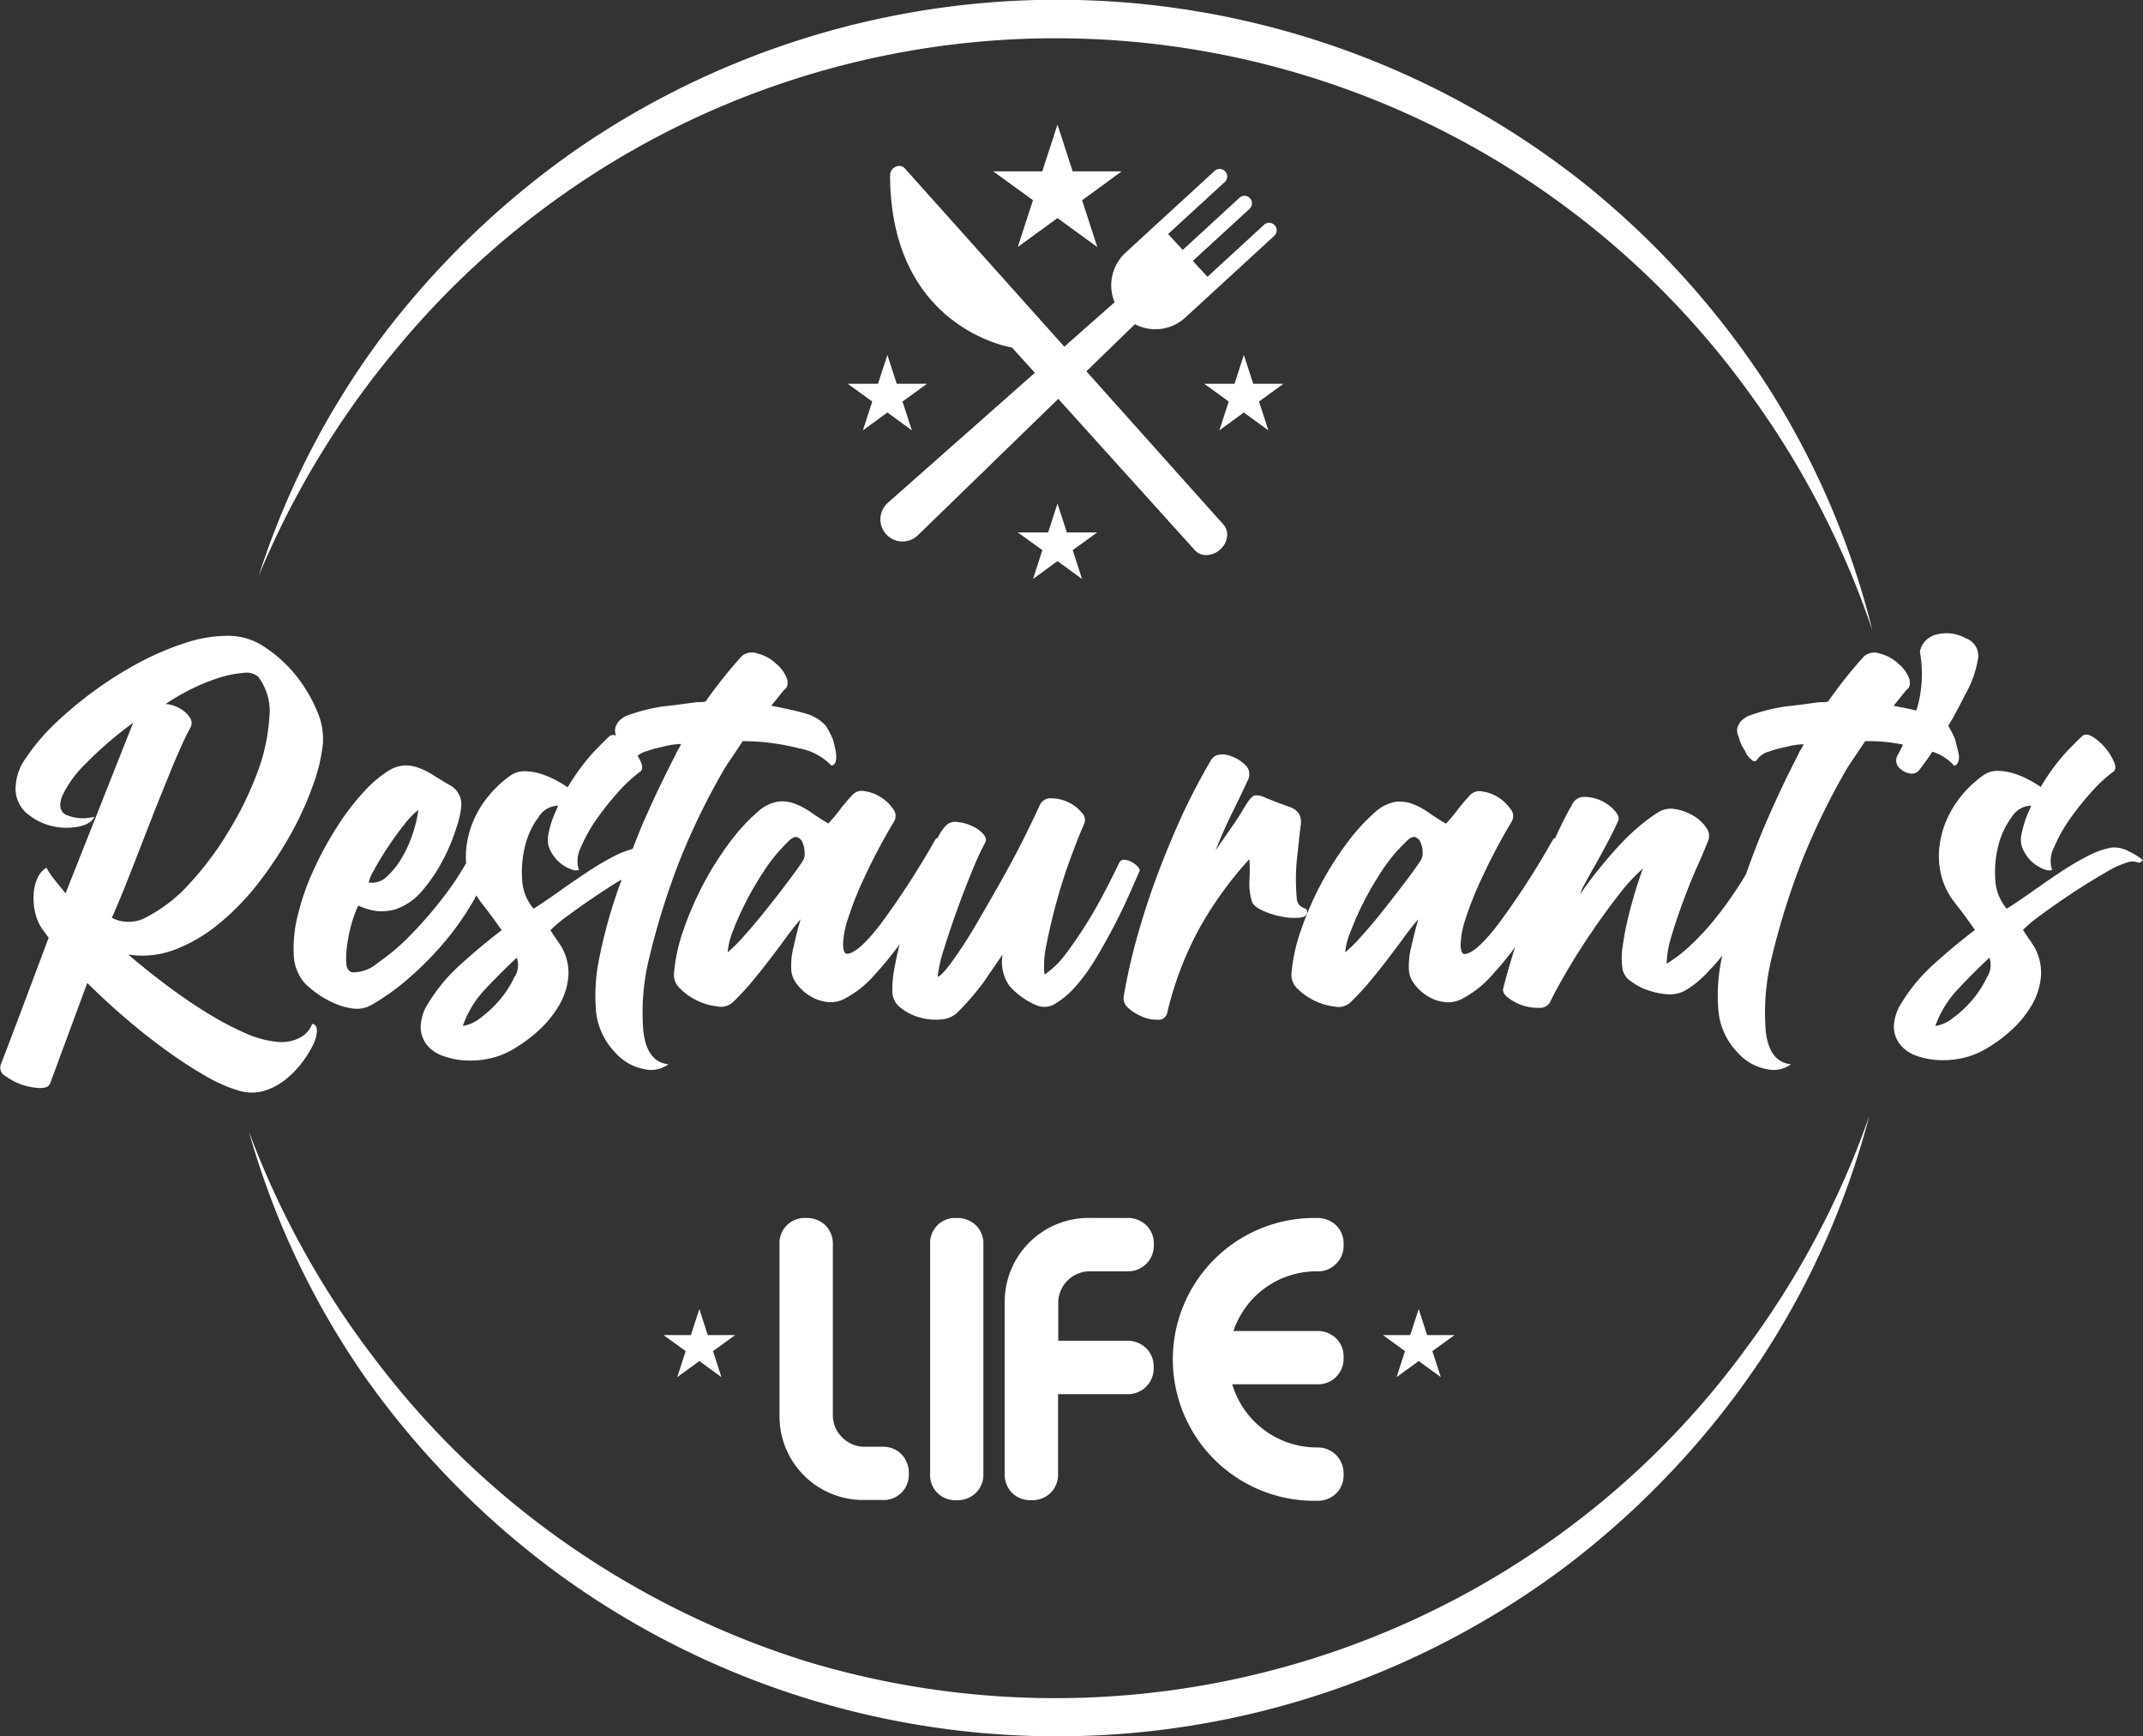
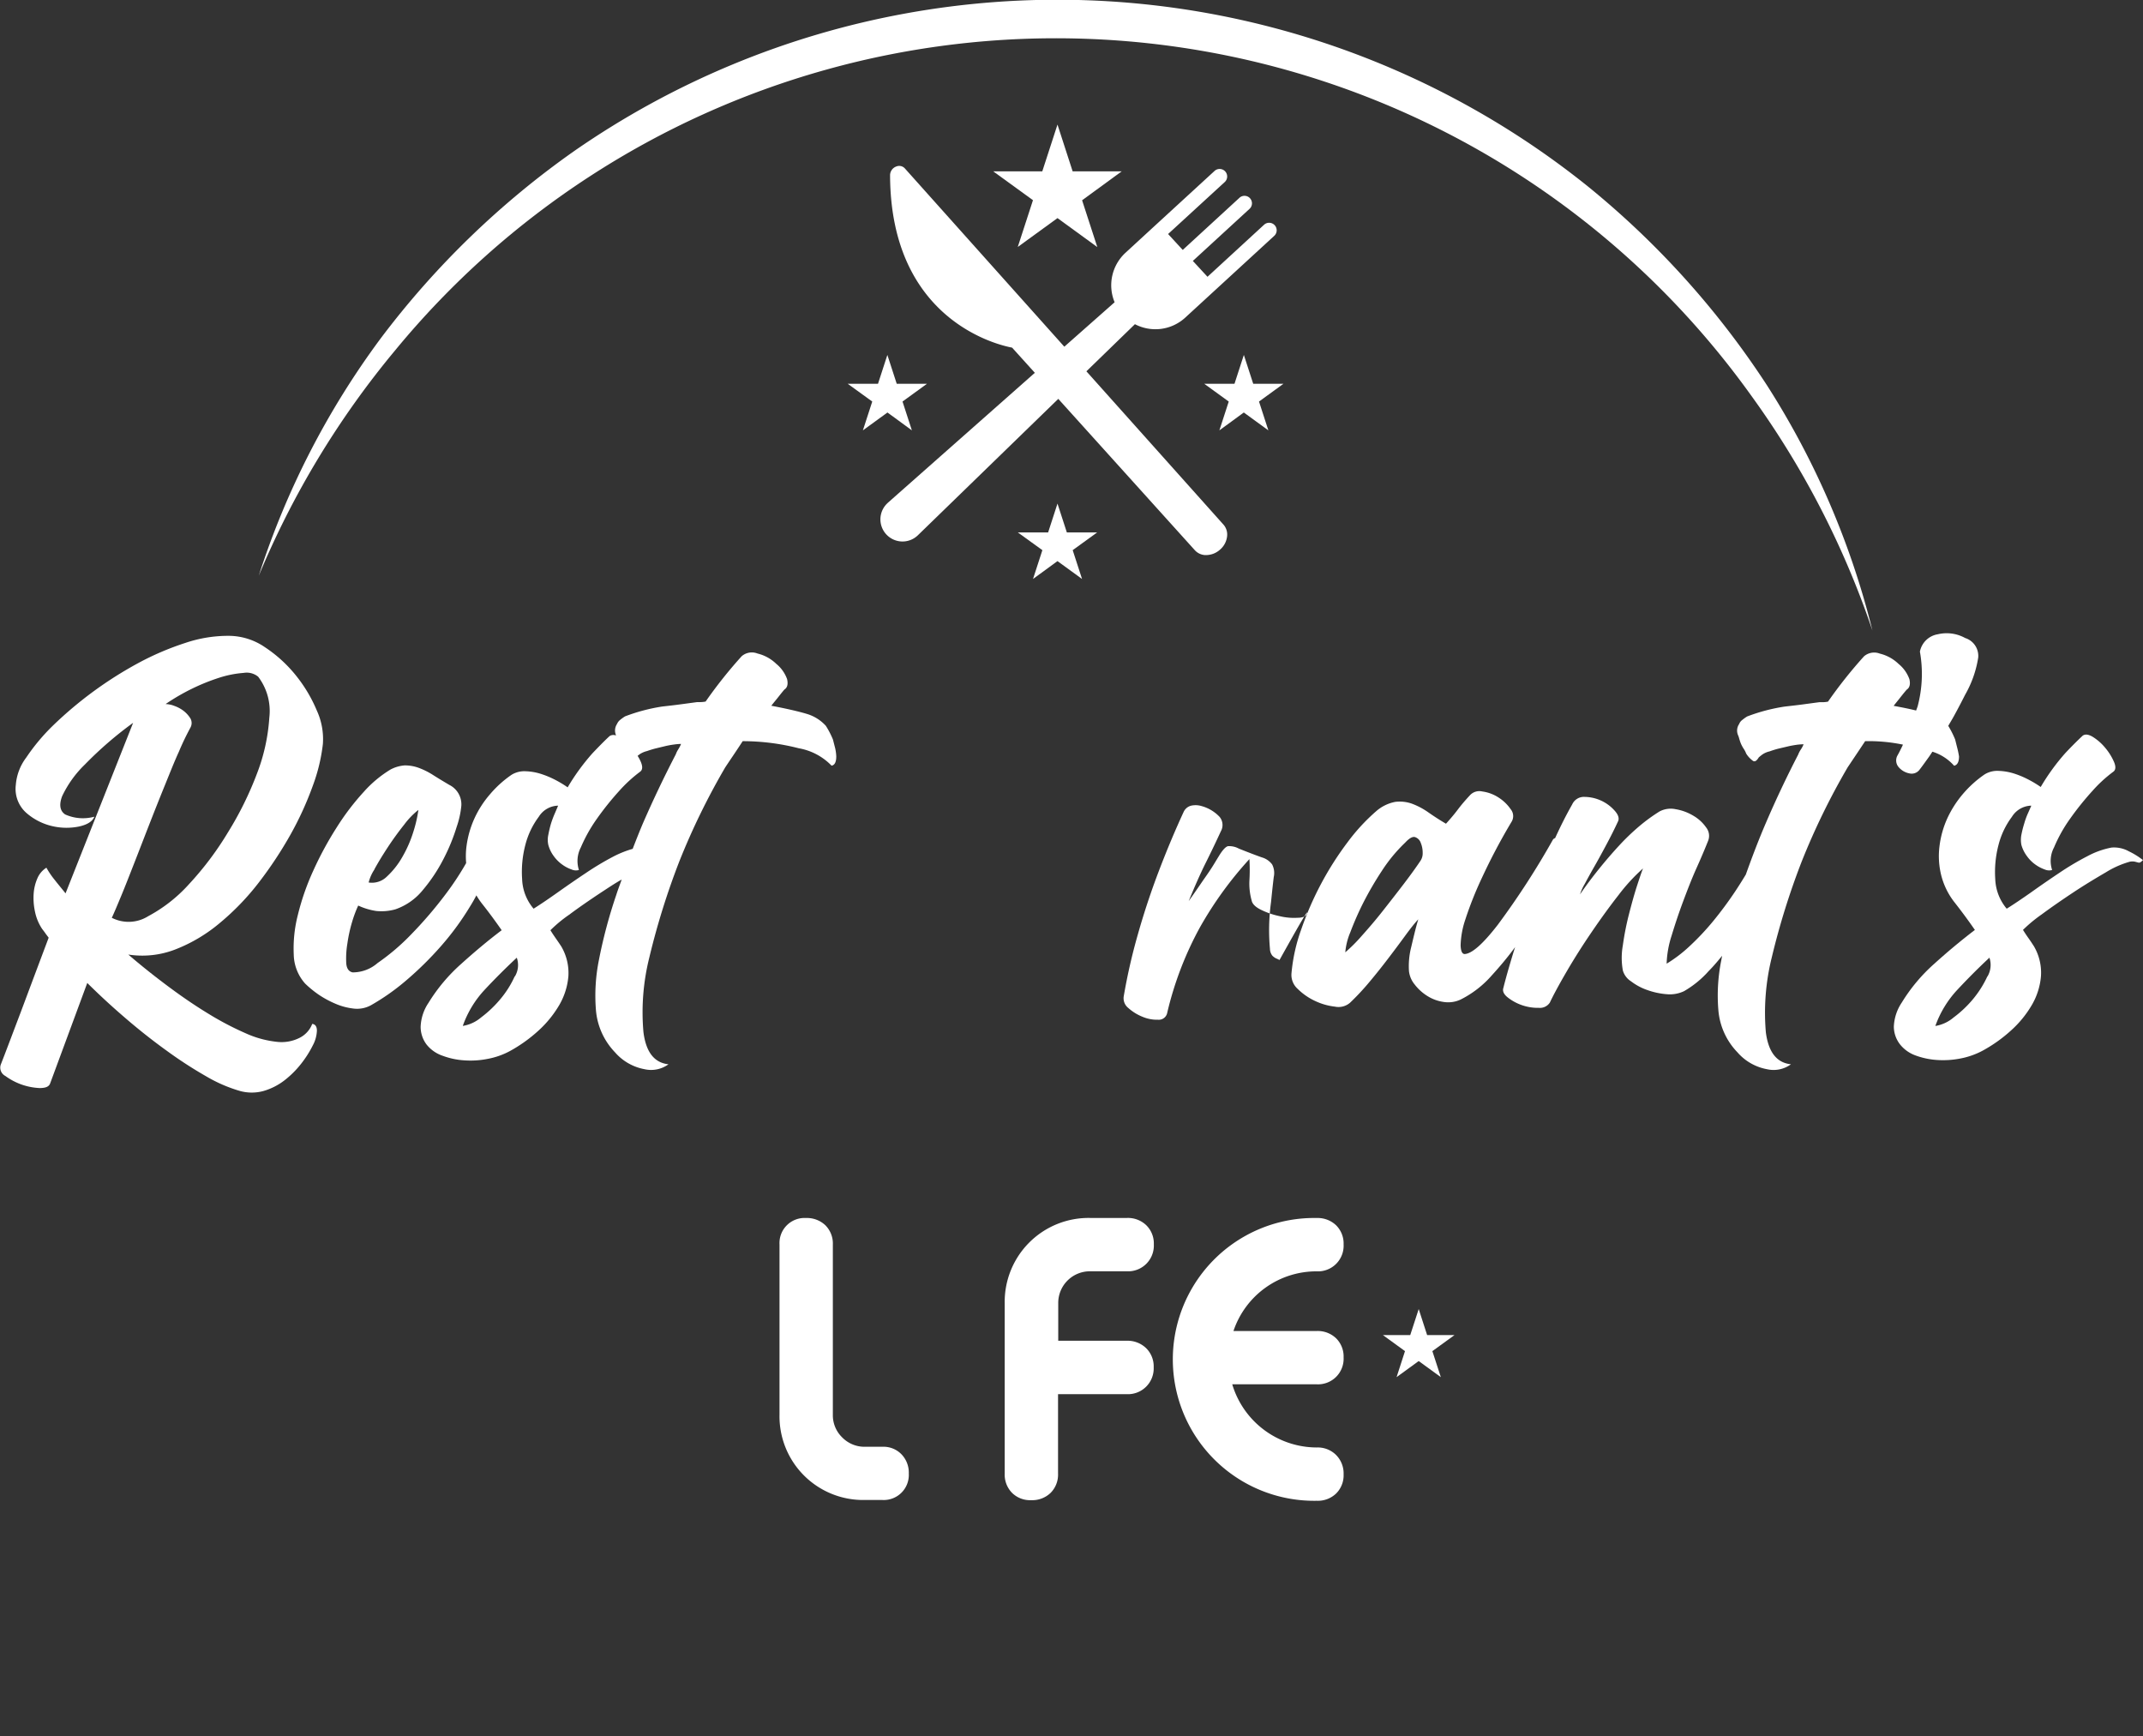
<svg xmlns="http://www.w3.org/2000/svg" id="Layer_1" data-name="Layer 1" viewBox="0 0 458.01 371.03">
  <rect x="0" y="0" width="458.01" height="371.03" fill="#333333" stroke="none" />
  <defs>
    <style>.cls-1{fill:#fff;}</style>
  </defs>
  <g id="Restauants_life" data-name="Restauants life">
    <path id="Path_53" data-name="Path 53" class="cls-1" d="M250.25,182.05l2,6.16L247,184.39l-5.23,3.82,2-6.16-5.25-3.79H245l2-6.16,2,6.16h6.48Z" transform="translate(-20.99 -64.48)" />
    <path id="Path_54" data-name="Path 54" class="cls-1" d="M421.18,199.25a187.88,187.88,0,0,0-25.84-50.13,182.82,182.82,0,0,0-289.84-9.84,188.26,188.26,0,0,0-29.21,48.24,174.9,174.9,0,0,1,26.06-50.72,184.64,184.64,0,0,1,41.3-40,181.08,181.08,0,0,1,216.49,7.34,184.16,184.16,0,0,1,38.5,42.69A175.19,175.19,0,0,1,421.18,199.25Z" transform="translate(-20.99 -64.48)" />
-     <path id="Path_55" data-name="Path 55" class="cls-1" d="M420.49,303A175.28,175.28,0,0,1,397,355.5a184,184,0,0,1-39.6,42.38,180.94,180.94,0,0,1-218.35,2,184,184,0,0,1-40.39-41.61,175,175,0,0,1-24.5-52.05,187.37,187.37,0,0,0,27.73,49.71,180.64,180.64,0,0,0,40.82,38.87,187.34,187.34,0,0,0,50.39,24.65,183.64,183.64,0,0,0,160.52-26.56,180.64,180.64,0,0,0,40.1-39.65A187.61,187.61,0,0,0,420.49,303Z" transform="translate(-20.99 -64.48)" />
    <path id="Path_56" data-name="Path 56" class="cls-1" d="M327.12,353.22l1.81,5.56-4.73-3.44-4.73,3.44,1.8-5.56-4.72-3.43h5.84l1.81-5.56,1.8,5.56h5.85Z" transform="translate(-20.99 -64.48)" />
    <path id="Path_57" data-name="Path 57" class="cls-1" d="M302.42,360.31H284.35a18.9,18.9,0,0,0,18.07,13.5,5.54,5.54,0,0,1,4.13,1.61,5.6,5.6,0,0,1,1.6,4.14,5.49,5.49,0,0,1-1.6,4.09,5.65,5.65,0,0,1-4.13,1.55,30.22,30.22,0,1,1,0-60.43,5.7,5.7,0,0,1,4.13,1.56,5.49,5.49,0,0,1,1.6,4.09,5.48,5.48,0,0,1-5.74,5.75,18.69,18.69,0,0,0-17.8,12.75h17.81a5.66,5.66,0,0,1,4.13,1.56,5.48,5.48,0,0,1,1.6,4.09,5.47,5.47,0,0,1-5.73,5.74Z" transform="translate(-20.99 -64.48)" />
    <path id="Path_58" data-name="Path 58" class="cls-1" d="M265.94,352.58a5.46,5.46,0,0,1,1.62,4.09,5.51,5.51,0,0,1-5.75,5.75H247.12v17a5.51,5.51,0,0,1-1.6,4.1,5.64,5.64,0,0,1-4.15,1.55,5.46,5.46,0,0,1-4.07-1.55,5.53,5.53,0,0,1-1.58-4.1V343A17.93,17.93,0,0,1,254,324.76h7.84a5.66,5.66,0,0,1,4.14,1.56,5.45,5.45,0,0,1,1.61,4.09,5.5,5.5,0,0,1-5.75,5.75H254a6.76,6.76,0,0,0-6.84,6.84v8h14.68A5.71,5.71,0,0,1,265.94,352.58Z" transform="translate(-20.99 -64.48)" />
-     <path id="Path_59" data-name="Path 59" class="cls-1" d="M231.16,330.42v49a5.42,5.42,0,0,1-1.6,4.1,5.65,5.65,0,0,1-4.13,1.55,5.34,5.34,0,0,1-5.65-5.65v-49a5.34,5.34,0,0,1,5.65-5.65,5.69,5.69,0,0,1,4.13,1.55A5.42,5.42,0,0,1,231.16,330.42Z" transform="translate(-20.99 -64.48)" />
    <path id="Path_60" data-name="Path 60" class="cls-1" d="M215.22,379.38a5.36,5.36,0,0,1-5.66,5.65h-3.73a17.88,17.88,0,0,1-18.24-18.22V330.42a5.36,5.36,0,0,1,5.66-5.65,5.73,5.73,0,0,1,4.14,1.55,5.51,5.51,0,0,1,1.6,4.1v36.39a6.59,6.59,0,0,0,2,4.85,6.67,6.67,0,0,0,4.86,2h3.71a5.36,5.36,0,0,1,4.09,1.6A5.63,5.63,0,0,1,215.22,379.38Z" transform="translate(-20.99 -64.48)" />
-     <path id="Path_61" data-name="Path 61" class="cls-1" d="M173.38,353.22l1.79,5.56-4.71-3.44-4.73,3.44,1.8-5.56-4.73-3.43h5.85l1.81-5.56,1.8,5.56h5.85Z" transform="translate(-20.99 -64.48)" />
    <path id="Path_62" data-name="Path 62" class="cls-1" d="M213.88,150.29l2,6.16-5.22-3.82-5.25,3.82,2-6.16-5.25-3.8h6.48l2-6.16,2,6.16h6.47Z" transform="translate(-20.99 -64.48)" />
    <path id="Path_63" data-name="Path 63" class="cls-1" d="M252.26,107.28l3.25,10L247,111.09l-8.49,6.17,3.25-10-8.49-6.16h10.48l3.25-10,3.24,10h10.48Z" transform="translate(-20.99 -64.48)" />
    <path id="Path_64" data-name="Path 64" class="cls-1" d="M290.07,150.29l2,6.16-5.25-3.82-5.22,3.82,2-6.16-5.24-3.8h6.47l2-6.16,2,6.16h6.47Z" transform="translate(-20.99 -64.48)" />
    <path id="Path_65" data-name="Path 65" class="cls-1" d="M263.55,133.76l-10.37,10.07,29.33,32.8a3.22,3.22,0,0,1,.75,2.35,4.37,4.37,0,0,1-1.57,3,4.46,4.46,0,0,1-2.89,1.12h-.29A3.2,3.2,0,0,1,276.3,182l-29.13-32.28-30,29.14a4.71,4.71,0,0,1-6.67-.09l-.08-.08a4.73,4.73,0,0,1,.24-6.68l.09-.09,31.41-27.77-4.86-5.38c-2.73-.51-26-5.69-26.08-36.88a2,2,0,0,1,1.33-1.83,1.62,1.62,0,0,1,1.83.41l34.08,38.1,10.75-9.5a9.44,9.44,0,0,1,2.31-10.56l5.76-5.3L280.58,101a1.61,1.61,0,0,1,2.19,2.36h0l-12.13,11.13,3.13,3.4,12.11-11.13a1.59,1.59,0,0,1,2.25.07h0a1.61,1.61,0,0,1-.08,2.28h0l-12.12,11.13,3.13,3.39,12.1-11.13a1.61,1.61,0,0,1,2.19,2.36l0,0-13.28,12.2-5.77,5.3A9.43,9.43,0,0,1,263.55,133.76Z" transform="translate(-20.99 -64.48)" />
    <path id="Path_66" data-name="Path 66" class="cls-1" d="M476,246.42a6.51,6.51,0,0,0-3.74-.81,18,18,0,0,0-5.18,1.86,58.68,58.68,0,0,0-6,3.57q-3,2-6,4.14c-2,1.4-3.71,2.56-5.21,3.49a10.43,10.43,0,0,1-2.45-6.36,22.85,22.85,0,0,1,.7-7.27,17.05,17.05,0,0,1,2.86-6,5,5,0,0,1,4.15-2.39c-.16.38-.4.92-.72,1.63a16.22,16.22,0,0,0-.8,2.21,21.81,21.81,0,0,0-.6,2.38,5.66,5.66,0,0,0,0,2.17,7.22,7.22,0,0,0,1.18,2.39,7.59,7.59,0,0,0,1.81,1.81,7.93,7.93,0,0,0,2,1.05,2.32,2.32,0,0,0,1.58.11,6.16,6.16,0,0,1,.41-4.83,31.23,31.23,0,0,1,3.43-6.13,62.22,62.22,0,0,1,4.78-5.95,29.09,29.09,0,0,1,4.44-4.08c.54-.38.59-1.09.17-2.09a12.12,12.12,0,0,0-1.86-3,11,11,0,0,0-2.62-2.33c-.94-.58-1.67-.68-2.21-.3-.93.86-2.17,2.08-3.68,3.68a45.69,45.69,0,0,0-5.3,7.29,22.1,22.1,0,0,0-2.28-1.4,19.39,19.39,0,0,0-3.2-1.4,12.29,12.29,0,0,0-3.51-.64,5.18,5.18,0,0,0-3,.75,23.61,23.61,0,0,0-4.61,4.15,22.66,22.66,0,0,0-3.34,5.19,20.39,20.39,0,0,0-1.68,5.89,17,17,0,0,0,.3,6.11,15.49,15.49,0,0,0,3,6.13q2.15,2.74,4.25,5.77-4.44,3.39-8.68,7.23a36.51,36.51,0,0,0-6.94,8.28,9.93,9.93,0,0,0-1.7,5.13,6.21,6.21,0,0,0,1.29,3.78A7.45,7.45,0,0,0,430.3,290a16.23,16.23,0,0,0,4.66,1,19.27,19.27,0,0,0,5.14-.34,16.57,16.57,0,0,0,4.72-1.7,31.1,31.1,0,0,0,6-4.29,22.61,22.61,0,0,0,4.49-5.54A14.55,14.55,0,0,0,457.2,273a11.22,11.22,0,0,0-1.51-6.3c-.4-.62-.78-1.19-1.17-1.74s-.78-1.13-1.17-1.76a31.16,31.16,0,0,1,4-3.31c2.07-1.53,4.3-3.07,6.71-4.67s4.74-3,7-4.32a19.71,19.71,0,0,1,5.12-2.27,2.64,2.64,0,0,1,1.12,0l.64.17a.72.72,0,0,0,.41,0,2.66,2.66,0,0,0,.64-.52A15.87,15.87,0,0,0,476,246.42Zm-30.26,26.71a22.08,22.08,0,0,1-3,4.78,23.91,23.91,0,0,1-4.21,4,8,8,0,0,1-3.91,1.82,22.28,22.28,0,0,1,4.73-7.76c2.15-2.3,4.41-4.58,6.83-6.83a4.85,4.85,0,0,1-.41,4Z" transform="translate(-20.99 -64.48)" />
    <path id="Path_67" data-name="Path 67" class="cls-1" d="M441,200.83a8.17,8.17,0,0,0-5.83-.81,4.66,4.66,0,0,0-3.85,3.72,27,27,0,0,1-.48,11.67c-.1.3-.21.59-.33.91-1.37-.34-3-.67-4.8-1,.3-.4.7-.88,1.16-1.46s1-1.28,1.63-2c.62-.4.82-1.14.58-2.22a7.43,7.43,0,0,0-2.32-3.28,8.72,8.72,0,0,0-4-2.2,3.33,3.33,0,0,0-3.38.57,98.28,98.28,0,0,0-7.7,9.69,6.26,6.26,0,0,1-1.05.12h-.81l-3.49.47c-1.25.17-2.57.31-4,.48a38.8,38.8,0,0,0-7.93,2.1,9.09,9.09,0,0,0-1,.71,2,2,0,0,0-.72.92,2.47,2.47,0,0,0-.24,2.34,4,4,0,0,1,.24.69c.1.36.22.72.35,1.06a7.3,7.3,0,0,0,.58,1.11,5,5,0,0,1,.58,1.1,5.49,5.49,0,0,0,1.4,1.52c.4.31.82.08,1.29-.7a10,10,0,0,1,.81-.65,4.59,4.59,0,0,1,1.51-.64c.61-.22,1.24-.42,1.87-.58l2-.47c.7-.17,1.35-.27,1.93-.36a14.13,14.13,0,0,1,1.46-.11,5.86,5.86,0,0,1-.58,1.11,5.34,5.34,0,0,0-.58,1.11q-3.74,7.23-6.94,14.69c-1.54,3.58-2.93,7.25-4.25,10.94-.71,1.18-1.44,2.34-2.22,3.52a79.28,79.28,0,0,1-4.84,6.53,54.65,54.65,0,0,1-5.07,5.36,29.16,29.16,0,0,1-4.79,3.63,21.5,21.5,0,0,1,1.05-5.95c.71-2.34,1.51-4.77,2.45-7.29s1.9-5,2.91-7.24,1.83-4.2,2.45-5.76a2.87,2.87,0,0,0-.41-2.86,8.52,8.52,0,0,0-2.73-2.51,10.71,10.71,0,0,0-3.79-1.4,5.1,5.1,0,0,0-3.45.48,36.78,36.78,0,0,0-4.31,3.14,48.39,48.39,0,0,0-4.38,4.21c-1.43,1.55-2.87,3.22-4.3,5s-2.79,3.58-4,5.37a10,10,0,0,1,1-2.22c.58-1.09,1.27-2.35,2.09-3.78s1.67-3,2.57-4.68,1.72-3.31,2.5-5c.24-.63,0-1.36-.76-2.21a8.73,8.73,0,0,0-6.39-2.94A2.74,2.74,0,0,0,357,236.4c-1.29,2.26-2.49,4.66-3.64,7.18a1,1,0,0,0-.44.28,171.83,171.83,0,0,1-11.78,18.2q-4.77,6.18-7.11,6.3c-.54,0-.83-.62-.87-1.87a18.72,18.72,0,0,1,1-5.49,76.67,76.67,0,0,1,3.52-8.86,129.76,129.76,0,0,1,6.34-12,2.31,2.31,0,0,0-.17-2.74,9,9,0,0,0-2.62-2.51,8.39,8.39,0,0,0-3.44-1.27,2.72,2.72,0,0,0-2.63.8c-.93,1-1.8,2-2.62,3.09s-1.66,2.06-2.51,3c-1.31-.77-2.56-1.58-3.72-2.39a15.5,15.5,0,0,0-3.5-1.87,7.83,7.83,0,0,0-3.62-.41,8.67,8.67,0,0,0-4.08,2,41.4,41.4,0,0,0-6.12,6.64,67,67,0,0,0-5.62,8.81,67.88,67.88,0,0,0-4.25,9.74,37.38,37.38,0,0,0-2.11,9.45,4,4,0,0,0,1.34,3.34,13.12,13.12,0,0,0,3.69,2.56,13.38,13.38,0,0,0,4.25,1.22,3.76,3.76,0,0,0,3.22-.82,52.47,52.47,0,0,0,4.25-4.56c1.36-1.62,2.66-3.26,3.91-4.9s2.38-3.15,3.44-4.6,2-2.7,3-3.78c-.54,1.78-1,3.77-1.51,5.93a16.51,16.51,0,0,0-.48,5.14,5.45,5.45,0,0,0,1.23,2.87,10.18,10.18,0,0,0,2.68,2.43,8.77,8.77,0,0,0,3.5,1.29,6.25,6.25,0,0,0,3.66-.53,21.85,21.85,0,0,0,6.66-5.18c1.68-1.84,3.34-3.81,4.95-6-.14.44-.28.87-.41,1.3q-1.4,4.6-2.09,7.4c-.24.72.1,1.41,1,2.1a10.47,10.47,0,0,0,6.59,2.17,2.54,2.54,0,0,0,2.33-1.11c.85-1.79,2.08-4.05,3.67-6.77s3.34-5.48,5.25-8.28,3.81-5.44,5.76-7.93a39.43,39.43,0,0,1,5.25-5.71c-.24.54-.64,1.73-1.24,3.56s-1.16,3.86-1.74,6.11a60,60,0,0,0-1.34,6.77,15.14,15.14,0,0,0,0,5.37,4.08,4.08,0,0,0,1.75,2.32,12.3,12.3,0,0,0,3.5,1.87,15.91,15.91,0,0,0,4.08.88,7.1,7.1,0,0,0,3.74-.64,21.15,21.15,0,0,0,5.29-4.32c1-1,1.93-2.11,2.86-3.25-.05.28-.12.58-.16.86a37.91,37.91,0,0,0-.65,10.68,14.68,14.68,0,0,0,4.08,9.09,11,11,0,0,0,6.3,3.61,6.28,6.28,0,0,0,5.14-1.05q-4.56-.47-5.37-6.88a49.06,49.06,0,0,1,1.28-16,157.7,157.7,0,0,1,6.41-20.51,149.53,149.53,0,0,1,9.8-20.07l1.87-2.79,1.87-2.8a36,36,0,0,1,8.08.74c-.38.83-.79,1.64-1.22,2.4a2.19,2.19,0,0,0,.24,2.34,4,4,0,0,0,2.33,1.4,2.09,2.09,0,0,0,2.22-.82c.54-.69,1.19-1.61,2-2.73.24-.34.48-.72.72-1.08a10.3,10.3,0,0,1,4.64,3c.69-.15,1.05-.8,1.05-2-.09-.54-.2-1.12-.36-1.74l-.47-1.87a19.84,19.84,0,0,0-1.47-2.91c.38-.67.79-1.33,1.16-2,.85-1.54,1.66-3.1,2.45-4.66a23.11,23.11,0,0,0,2.79-7.93A4,4,0,0,0,441,200.83ZM324.6,248.4c-.93,1.4-2.14,3.07-3.61,5s-3,3.88-4.54,5.84-3.06,3.71-4.49,5.31a34,34,0,0,1-3.45,3.44,14,14,0,0,1,1.07-4.27,64.94,64.94,0,0,1,2.73-6.23,71.22,71.22,0,0,1,4-6.88,33.53,33.53,0,0,1,5-6.06c.87-.94,1.56-1.33,2.1-1.18a1.93,1.93,0,0,1,1.23,1.23,5.48,5.48,0,0,1,.41,2.15A2.85,2.85,0,0,1,324.6,248.4Z" transform="translate(-20.99 -64.48)" />
-     <path id="Path_68" data-name="Path 68" class="cls-1" d="M300.35,259.61c-.15.62-.83,1-2,1a13.14,13.14,0,0,1-3.9-.35,16.79,16.79,0,0,1-3.9-1.33c-1.22-.59-1.91-1.27-2.05-2a13.29,13.29,0,0,1-.48-4.26,39.22,39.22,0,0,0,0-4.6,79,79,0,0,0-10.6,14.63,72.3,72.3,0,0,0-7,18.36,1.83,1.83,0,0,1-1.93,1.34,8,8,0,0,1-3.34-.64,10.19,10.19,0,0,1-3-1.86,2.65,2.65,0,0,1-1-2.45,123.83,123.83,0,0,1,3-13.19q1.94-6.88,4.49-13.58T274,237.91q2.91-6.06,5.73-10.85a2.42,2.42,0,0,1,1.62-1.27,4.47,4.47,0,0,1,2.21.11,8.31,8.31,0,0,1,3.8,2.28,2.72,2.72,0,0,1,.29,3.09c-1,2.18-2.09,4.45-3.27,6.82s-2.36,5.07-3.61,8.11c1.16-1.63,2.21-3.16,3.15-4.54.84-1.18,1.61-2.3,2.27-3.39s1.07-1.75,1.22-2c.7-1.09,1.29-1.7,1.76-1.81a4.26,4.26,0,0,1,2.32.52c2.18.87,3.82,1.49,4.9,1.87a4.16,4.16,0,0,1,2.22,1.52,4,4,0,0,1,.34,2.69c-.14,1.16-.34,2.94-.58,5.35a43.8,43.8,0,0,0-.23,10,2.43,2.43,0,0,0,.52,1.46,2.93,2.93,0,0,0,.81.58,5.12,5.12,0,0,1,.71.34C300.37,259,300.44,259.22,300.35,259.61Z" transform="translate(-20.99 -64.48)" />
-     <path id="Path_69" data-name="Path 69" class="cls-1" d="M264.16,249.7a4.44,4.44,0,0,0-1.29-1,3.72,3.72,0,0,0-1.51-.48,1.1,1.1,0,0,0-1.11.52c-.78,1.63-1.77,3.64-3,6s-2.54,4.73-4,7.05-2.94,4.51-4.48,6.54a18.77,18.77,0,0,1-4.55,4.43,20.54,20.54,0,0,1,.45-6.54q.84-4.31,2.17-9.15c.89-3.22,1.88-6.32,3-9.33s2.06-5.42,2.91-7.29a2.23,2.23,0,0,0-.64-2.38,8,8,0,0,0-2.85-2.17,8.52,8.52,0,0,0-3.57-.82,2.51,2.51,0,0,0-2.51,1.53c-1.25,2.72-2.58,5.48-4,8.27s-2.92,5.53-4.43,8.22-3,5.23-4.38,7.63-2.69,4.54-3.91,6.36-2.25,3.29-3.14,4.38-1.53,1.67-1.93,1.75a29.46,29.46,0,0,1,1.41-6.13c.86-2.76,1.82-5.64,2.91-8.62s2.18-5.8,3.27-8.4a56.73,56.73,0,0,1,2.57-5.54c.31-.55.17-1.14-.41-1.81a7.09,7.09,0,0,0-2.34-1.68,9.05,9.05,0,0,0-3.09-.88,2.88,2.88,0,0,0-2.45.64,9.79,9.79,0,0,0-1.84,2.7,1,1,0,0,0-.49.33A176.48,176.48,0,0,1,209.17,262q-4.77,6.18-7.12,6.3c-.54,0-.84-.62-.87-1.86a18,18,0,0,1,1-5.49,71.84,71.84,0,0,1,3.5-8.86,132.31,132.31,0,0,1,6.35-12,2.33,2.33,0,0,0-.18-2.75,8.68,8.68,0,0,0-2.62-2.5,8.41,8.41,0,0,0-3.44-1.28,2.66,2.66,0,0,0-2.63.81c-.93,1-1.81,2-2.62,3.09a35.49,35.49,0,0,1-2.51,3c-1.31-.76-2.56-1.57-3.72-2.38a15.5,15.5,0,0,0-3.5-1.87,7.52,7.52,0,0,0-3.61-.41,8.52,8.52,0,0,0-4.09,2,41,41,0,0,0-6.12,6.64,66.18,66.18,0,0,0-5.59,8.81,69.07,69.07,0,0,0-4.26,9.74,37.8,37.8,0,0,0-2.1,9.45,3.91,3.91,0,0,0,1.35,3.34,13,13,0,0,0,3.66,2.56,13.46,13.46,0,0,0,4.25,1.22,3.79,3.79,0,0,0,3.22-.81,55.65,55.65,0,0,0,4.26-4.56q2-2.44,3.89-4.9c1.25-1.63,2.39-3.16,3.44-4.6s2.06-2.71,3-3.78q-.81,2.67-1.52,5.93a16.18,16.18,0,0,0-.47,5.14,5.61,5.61,0,0,0,1.23,2.86,9.94,9.94,0,0,0,2.69,2.44,8.83,8.83,0,0,0,3.5,1.29,6.31,6.31,0,0,0,3.68-.52,21.65,21.65,0,0,0,6.64-5.19,77.37,77.37,0,0,0,5.4-6.58c-.43,1.74-.8,3.44-1.08,5a23.54,23.54,0,0,0-.47,5.37,4.42,4.42,0,0,0,1.87,3.27,11.17,11.17,0,0,0,4,2,12.51,12.51,0,0,0,4.6.41,5.44,5.44,0,0,0,3.61-1.66,53.9,53.9,0,0,0,5.49-6.4c1.24-1.8,2.57-3.74,4-5.84a8.88,8.88,0,0,0,1.46,6.75,16.1,16.1,0,0,0,5.67,4.09,4.41,4.41,0,0,0,4.3-.41,18.56,18.56,0,0,0,4.44-3.9,41.58,41.58,0,0,0,4.26-6c1.36-2.29,2.64-4.61,3.85-6.94s2.25-4.5,3.14-6.53,1.61-3.65,2.15-4.9C264.64,250.39,264.5,250.07,264.16,249.7Zm-71.55-1.29c-.92,1.4-2.15,3.07-3.61,5s-3,3.89-4.55,5.83-3.06,3.71-4.49,5.31a34.91,34.91,0,0,1-3.44,3.44,14.31,14.31,0,0,1,1-4.26,58.61,58.61,0,0,1,2.75-6.23,68,68,0,0,1,4-6.88,33.88,33.88,0,0,1,4.95-6.06c.87-.94,1.56-1.33,2.11-1.18a1.89,1.89,0,0,1,1.22,1.24,5.43,5.43,0,0,1,.41,2.14,2.72,2.72,0,0,1-.35,1.63Z" transform="translate(-20.99 -64.48)" />
+     <path id="Path_68" data-name="Path 68" class="cls-1" d="M300.35,259.61c-.15.62-.83,1-2,1a13.14,13.14,0,0,1-3.9-.35,16.79,16.79,0,0,1-3.9-1.33c-1.22-.59-1.91-1.27-2.05-2a13.29,13.29,0,0,1-.48-4.26,39.22,39.22,0,0,0,0-4.6,79,79,0,0,0-10.6,14.63,72.3,72.3,0,0,0-7,18.36,1.83,1.83,0,0,1-1.93,1.34,8,8,0,0,1-3.34-.64,10.19,10.19,0,0,1-3-1.86,2.65,2.65,0,0,1-1-2.45,123.83,123.83,0,0,1,3-13.19q1.94-6.88,4.49-13.58T274,237.91a2.42,2.42,0,0,1,1.62-1.27,4.47,4.47,0,0,1,2.21.11,8.31,8.31,0,0,1,3.8,2.28,2.72,2.72,0,0,1,.29,3.09c-1,2.18-2.09,4.45-3.27,6.82s-2.36,5.07-3.61,8.11c1.16-1.63,2.21-3.16,3.15-4.54.84-1.18,1.61-2.3,2.27-3.39s1.07-1.75,1.22-2c.7-1.09,1.29-1.7,1.76-1.81a4.26,4.26,0,0,1,2.32.52c2.18.87,3.82,1.49,4.9,1.87a4.16,4.16,0,0,1,2.22,1.52,4,4,0,0,1,.34,2.69c-.14,1.16-.34,2.94-.58,5.35a43.8,43.8,0,0,0-.23,10,2.43,2.43,0,0,0,.52,1.46,2.93,2.93,0,0,0,.81.58,5.12,5.12,0,0,1,.71.34C300.37,259,300.44,259.22,300.35,259.61Z" transform="translate(-20.99 -64.48)" />
    <path id="Path_70" data-name="Path 70" class="cls-1" d="M199.49,224.39l-.48-1.87a18.76,18.76,0,0,0-1.51-2.92,8.9,8.9,0,0,0-4.08-2.56c-1.8-.54-4.32-1.12-7.58-1.74.3-.4.7-.88,1.17-1.46s1-1.28,1.62-2c.63-.4.83-1.14.58-2.23a7.45,7.45,0,0,0-2.32-3.27,8.69,8.69,0,0,0-4-2.2,3.3,3.3,0,0,0-3.39.58,98.16,98.16,0,0,0-7.7,9.68,6,6,0,0,1-1.05.12H170l-3.5.47c-1.23.17-2.58.32-4,.48a38.71,38.71,0,0,0-7.92,2.1,9.65,9.65,0,0,0-1,.71,2.23,2.23,0,0,0-.72.92,2.53,2.53,0,0,0-.24,2.34s0,.09,0,.11a1.52,1.52,0,0,0-1.33.12c-.94.86-2.15,2.08-3.67,3.68a46.38,46.38,0,0,0-5.31,7.29,22,22,0,0,0-2.27-1.4,19.49,19.49,0,0,0-3.21-1.4,12,12,0,0,0-3.5-.64,5.21,5.21,0,0,0-3,.75,23.27,23.27,0,0,0-4.6,4.15,21.44,21.44,0,0,0-3.34,5.18,20.82,20.82,0,0,0-1.69,5.89,16.51,16.51,0,0,0-.08,3.65,61.67,61.67,0,0,1-4.41,6.68,88.12,88.12,0,0,1-7.35,8.57,47,47,0,0,1-7.17,6.11,8.07,8.07,0,0,1-5.32,2c-.84-.16-1.31-.84-1.38-2a19.12,19.12,0,0,1,.24-4.14,31.54,31.54,0,0,1,1-4.6A25.83,25.83,0,0,1,97.55,258a14,14,0,0,0,3.85,1.16,11,11,0,0,0,4.08-.35,13,13,0,0,0,5.89-4.14A34.84,34.84,0,0,0,115.8,248a40.76,40.76,0,0,0,2.79-6.81,19.2,19.2,0,0,0,1-4.55,4.64,4.64,0,0,0-2.58-4.43c-1.32-.78-2.51-1.5-3.56-2.17a16,16,0,0,0-3.08-1.51,8.56,8.56,0,0,0-2.92-.48,7.68,7.68,0,0,0-3,.88,25,25,0,0,0-5.72,4.78,53,53,0,0,0-5.77,7.58,72.93,72.93,0,0,0-5,9.22A52.7,52.7,0,0,0,84.65,260a28.7,28.7,0,0,0-.88,8.46,9.59,9.59,0,0,0,2.45,6.23,22.81,22.81,0,0,0,2.69,2.22,20.68,20.68,0,0,0,3.61,2,13.71,13.71,0,0,0,4,1.1,6.17,6.17,0,0,0,3.72-.69A48,48,0,0,0,107.8,274a71.68,71.68,0,0,0,7.35-7.23,59.27,59.27,0,0,0,6.23-8.46c.51-.82,1-1.65,1.42-2.49a17.84,17.84,0,0,0,1.14,1.69c1.45,1.82,2.87,3.75,4.27,5.76-3,2.27-5.85,4.67-8.7,7.24a37,37,0,0,0-6.94,8.28,9.79,9.79,0,0,0-1.68,5.13,6.3,6.3,0,0,0,1.27,3.78,7.43,7.43,0,0,0,3.38,2.38,16,16,0,0,0,4.68,1,18.72,18.72,0,0,0,5.12-.34,16.23,16.23,0,0,0,4.73-1.7,31.56,31.56,0,0,0,6-4.31,23.28,23.28,0,0,0,4.49-5.54,14.67,14.67,0,0,0,1.91-6.12,11.22,11.22,0,0,0-1.5-6.3c-.4-.62-.8-1.19-1.18-1.74s-.78-1.13-1.16-1.76a29,29,0,0,1,4-3.31c2.05-1.53,4.29-3.07,6.7-4.67,1.54-1,3-2,4.53-2.85-.38,1.09-.8,2.14-1.15,3.26A106.13,106.13,0,0,0,149,269.59a38.59,38.59,0,0,0-.65,10.67,14.76,14.76,0,0,0,4.08,9.1,11,11,0,0,0,6.3,3.61,6.3,6.3,0,0,0,5.13-1.05q-4.55-.48-5.35-6.88a48.31,48.31,0,0,1,1.27-16,158.67,158.67,0,0,1,6.41-20.51,149.41,149.41,0,0,1,9.8-20.06c.62-.94,1.25-1.87,1.87-2.79s1.25-1.87,1.86-2.81a48.3,48.3,0,0,1,12,1.52,12.8,12.8,0,0,1,7,3.72c.69-.15,1-.8,1-2A9.83,9.83,0,0,0,199.49,224.39ZM101,250.27c.8-1.47,1.78-3.07,2.91-4.79s2.3-3.31,3.5-4.82a16.51,16.51,0,0,1,3-3.1,28.09,28.09,0,0,1-1.11,4.78,25.91,25.91,0,0,1-2.34,5.31,17.22,17.22,0,0,1-3.27,4.14,4.53,4.53,0,0,1-3.91,1.28,8.81,8.81,0,0,1,1.25-2.8Zm30,22.85a21,21,0,0,1-3,4.79,24.54,24.54,0,0,1-4.19,4,8,8,0,0,1-3.91,1.81,21.94,21.94,0,0,1,4.71-7.76q3.21-3.44,6.83-6.82a4.74,4.74,0,0,1-.4,4ZM166,224.55a4.73,4.73,0,0,0-.57,1.12q-3.75,7.23-7,14.68c-.78,1.83-1.5,3.67-2.22,5.53a22.15,22.15,0,0,0-4,1.58,60.64,60.64,0,0,0-6,3.58q-3,2-6,4.13t-5.18,3.5a10.31,10.31,0,0,1-2.45-6.35,22.6,22.6,0,0,1,.69-7.28,17.05,17.05,0,0,1,2.86-6,5,5,0,0,1,4.14-2.39c-.16.39-.38.92-.69,1.63a21.76,21.76,0,0,0-.83,2.21,24.42,24.42,0,0,0-.57,2.39,4.92,4.92,0,0,0,0,2.16,7,7,0,0,0,1.16,2.39,7.77,7.77,0,0,0,1.81,1.81,7.67,7.67,0,0,0,2,1.05,2.29,2.29,0,0,0,1.57.11,6.25,6.25,0,0,1,.41-4.83,32.64,32.64,0,0,1,3.44-6.13,62.12,62.12,0,0,1,4.77-5.95,30,30,0,0,1,4.43-4.07c.56-.39.61-1.09.19-2.1a9.25,9.25,0,0,0-.7-1.32l.51-.38a5,5,0,0,1,1.52-.64c.61-.22,1.24-.41,1.87-.57l2-.48a18.58,18.58,0,0,1,1.93-.35,11.81,11.81,0,0,1,1.46-.12,6.6,6.6,0,0,1-.58,1.12Z" transform="translate(-20.99 -64.48)" />
    <path id="Path_71" data-name="Path 71" class="cls-1" d="M58.51,267.36A33.66,33.66,0,0,0,68,261.7,54,54,0,0,0,76.36,253a85.37,85.37,0,0,0,6.77-10.26,69.7,69.7,0,0,0,4.71-10.33A38,38,0,0,0,90,223.45a14.63,14.63,0,0,0-1.29-7.11,30.89,30.89,0,0,0-4.49-7.53,28.9,28.9,0,0,0-6.58-6,13.76,13.76,0,0,0-7.59-2.45,28.69,28.69,0,0,0-9.5,1.53,60.18,60.18,0,0,0-10.14,4.36,83.16,83.16,0,0,0-18,13.19,42.92,42.92,0,0,0-5.82,6.94,11.1,11.1,0,0,0-2.22,5.84,6.85,6.85,0,0,0,2.22,5.95A12.77,12.77,0,0,0,32.05,241a13.37,13.37,0,0,0,5.77.12c1.82-.39,2.93-1.09,3.34-2.11a9.25,9.25,0,0,1-6.24-.48c-1.13-.76-1.34-2.08-.65-3.9a23.21,23.21,0,0,1,4.85-6.76,79.68,79.68,0,0,1,10.32-8.92L35,255.39c-.86-1.07-1.64-2-2.34-2.9a17.46,17.46,0,0,1-1.75-2.58A4.93,4.93,0,0,0,29,252.14a9.8,9.8,0,0,0-.82,3.38,13.76,13.76,0,0,0,.3,3.84A10.3,10.3,0,0,0,30,263c.24.31.48.62.7.94s.47.62.69.93q-3.15,8.38-5.88,15.68c-1.84,4.85-3.28,8.69-4.37,11.48a2,2,0,0,0,1,2.39A13.39,13.39,0,0,0,29.45,297c1.27,0,2-.28,2.26-1l7.93-21.46q3.86,3.84,8.29,7.63c2.94,2.53,5.89,4.84,8.81,6.94a90.06,90.06,0,0,0,8.38,5.42,31.3,31.3,0,0,0,7.18,3.1,9.47,9.47,0,0,0,5,0,13.43,13.43,0,0,0,4.49-2.28,20.22,20.22,0,0,0,3.61-3.61,22.74,22.74,0,0,0,2.44-3.85,7.23,7.23,0,0,0,.88-3.15c0-.89-.35-1.38-1-1.45a5.55,5.55,0,0,1-2.57,2.91,8.53,8.53,0,0,1-5,.92,21.75,21.75,0,0,1-6.71-1.85,64.6,64.6,0,0,1-8-4.21c-2.81-1.71-5.65-3.65-8.57-5.83s-5.74-4.42-8.46-6.76A19.52,19.52,0,0,0,58.51,267.36Zm-13.64-6.71c.54-1.16,1.23-2.8,2.1-4.9s1.78-4.45,2.8-7.05,2.07-5.34,3.2-8.23,2.21-5.61,3.27-8.21,2-5,3-7.18c.73-1.75,1.56-3.46,2.46-5.13a2,2,0,0,0,0-1.92,6.23,6.23,0,0,0-1.4-1.58,7.17,7.17,0,0,0-2-1.1,5.5,5.5,0,0,0-1.92-.41A45.32,45.32,0,0,1,62,211.67a43.6,43.6,0,0,1,5.94-2.39,22.49,22.49,0,0,1,5.13-1,3.85,3.85,0,0,1,3.1.82,12.1,12.1,0,0,1,2.38,8.75,40.47,40.47,0,0,1-2.62,11.9,72.07,72.07,0,0,1-6.24,12.64,66.71,66.71,0,0,1-8.27,11,32.06,32.06,0,0,1-8.75,6.88,7.88,7.88,0,0,1-7.75.36Z" transform="translate(-20.99 -64.48)" />
  </g>
</svg>